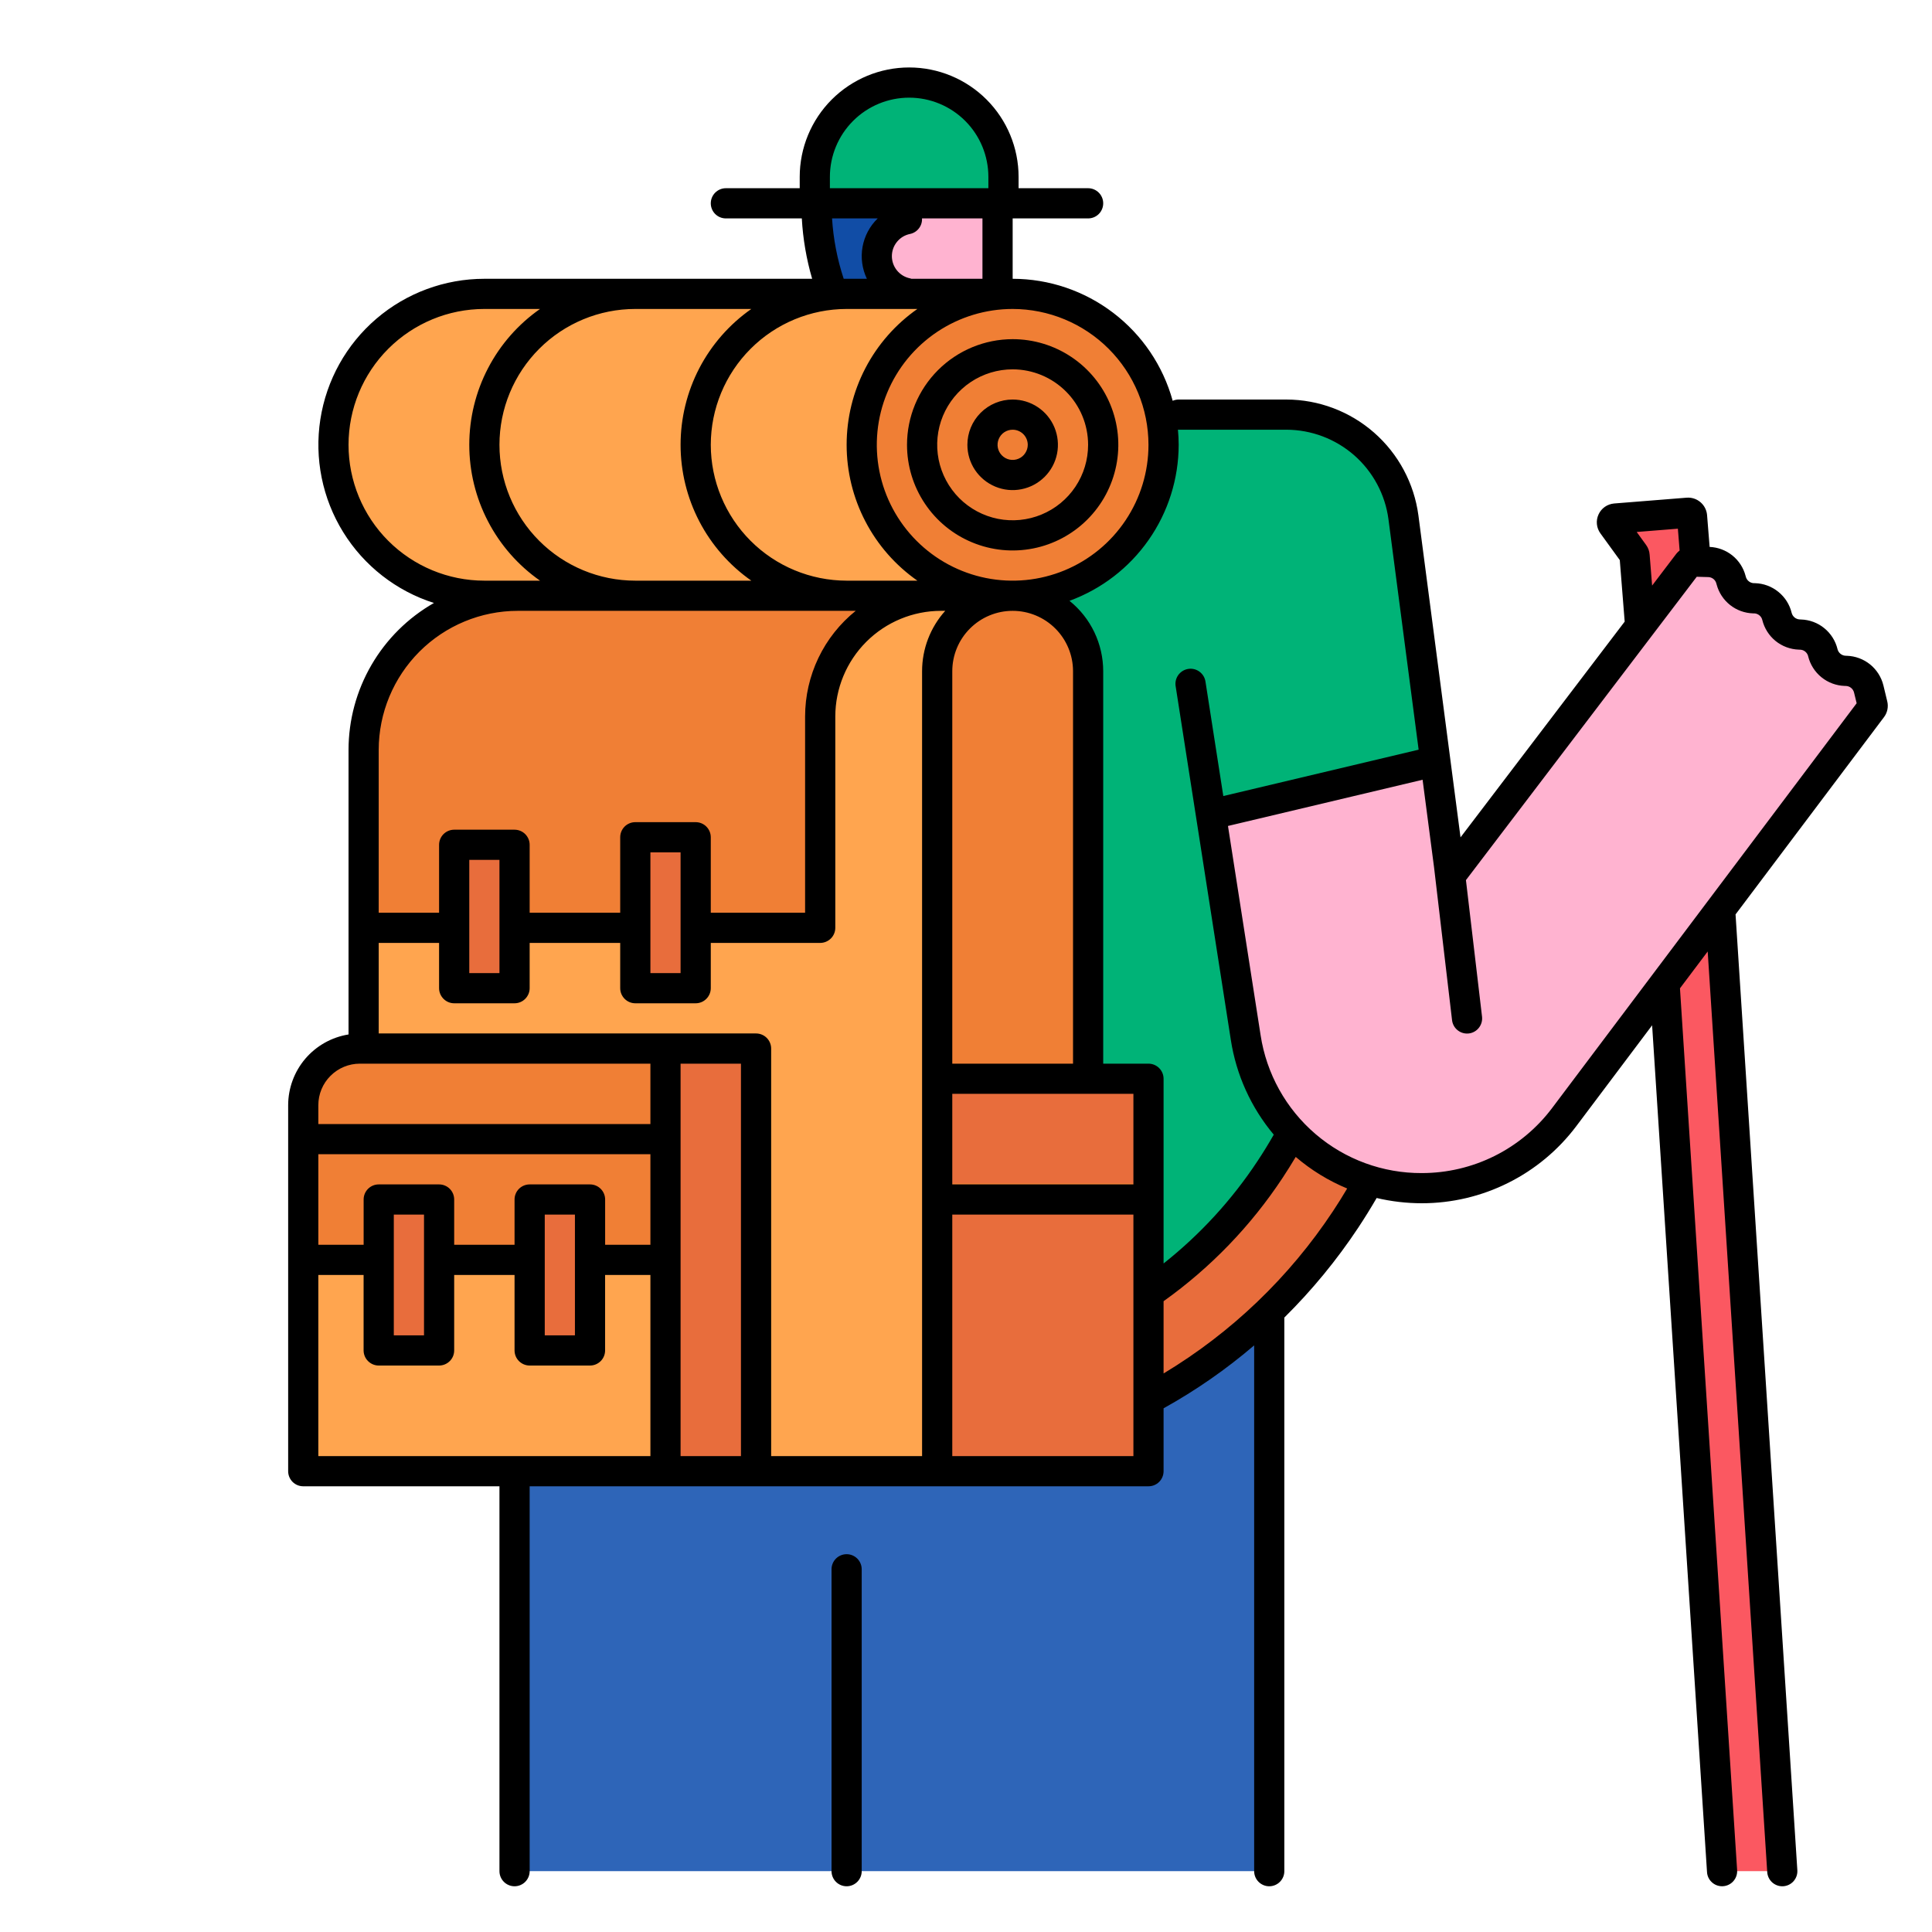
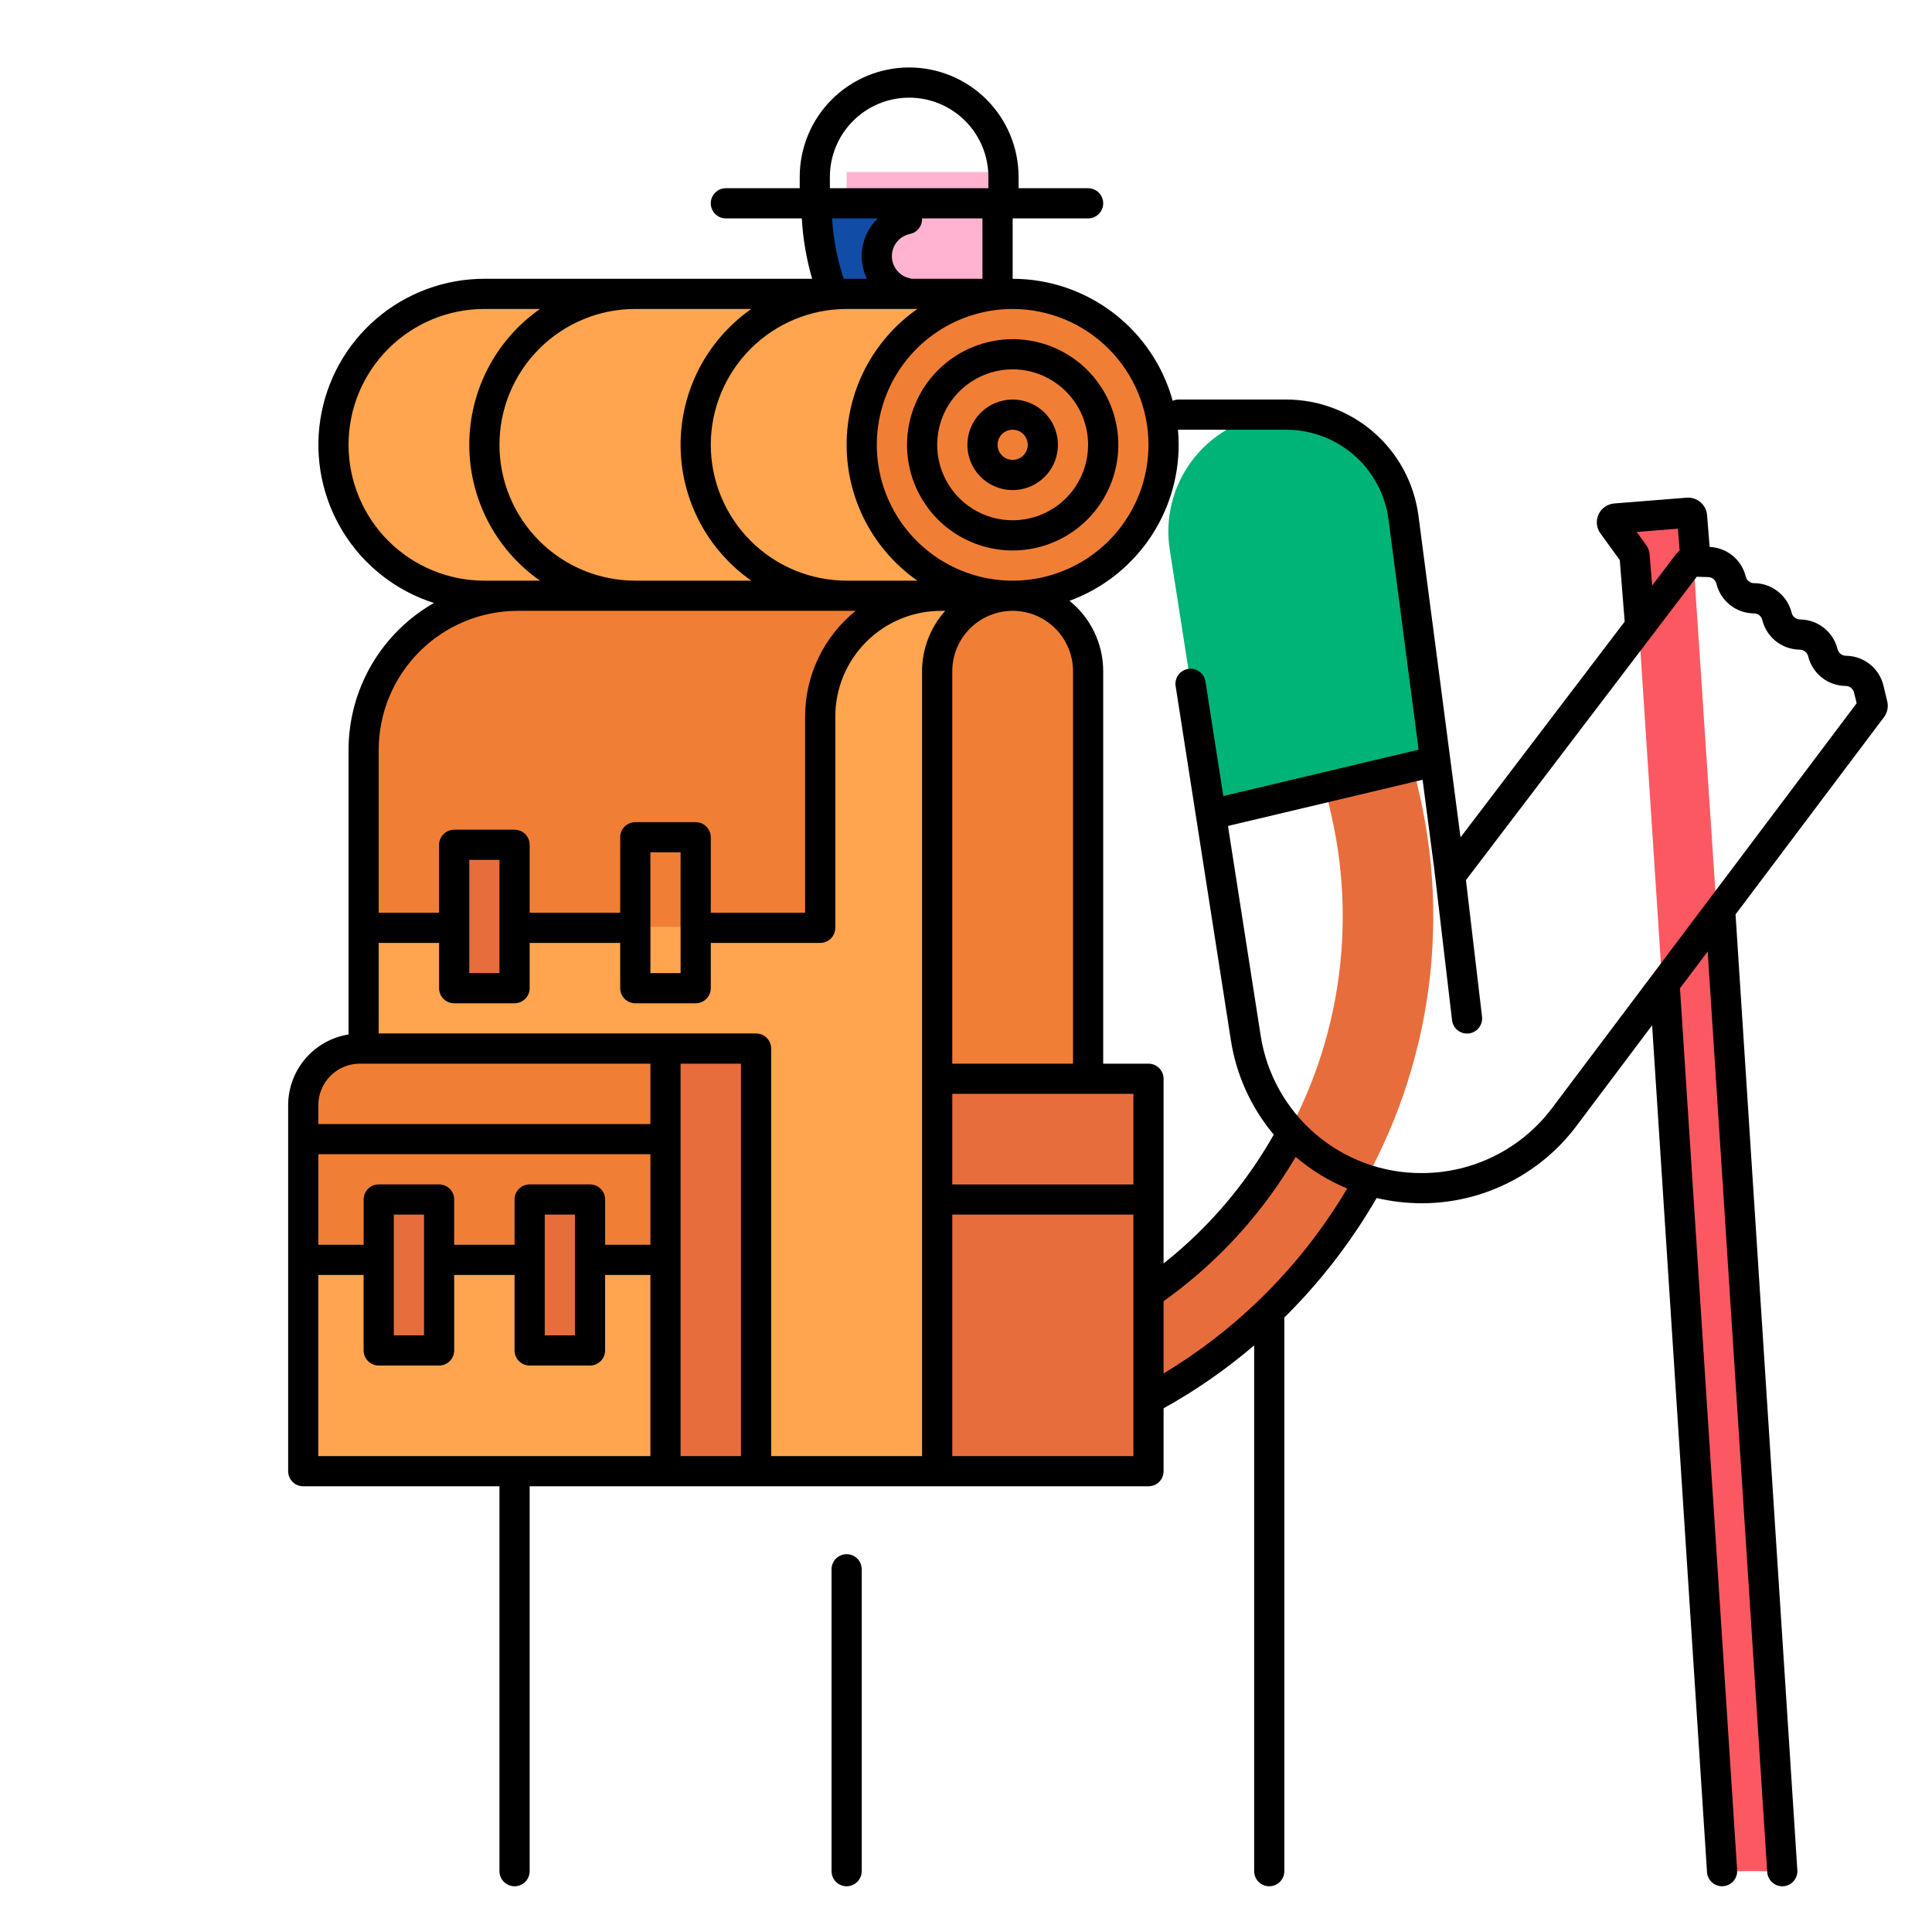
<svg xmlns="http://www.w3.org/2000/svg" width="60" height="60" viewBox="0 0 60 60" fill="none">
  <g id="Frame">
    <g id="filled outline">
-       <path id="Vector" d="M39.417 40.061L15.98 42.843V12.842H40.431L39.417 40.061Z" fill="#00B377" />
-       <path id="Vector_2" d="M15.98 42.843L39.417 40.061V58.111H15.98V42.843Z" fill="#2E65B8" />
      <path id="Vector_3" d="M26.293 5.343H30.98V8.864C30.98 9.422 30.759 9.957 30.364 10.352C29.97 10.746 29.435 10.967 28.877 10.967H26.293V5.343Z" fill="#FFB3D0" />
      <path id="Vector_4" d="M31.918 18.468V45.655H11.293V28.663C11.293 28.727 16.918 18.468 16.918 18.468H31.918Z" fill="#FFA54F" />
      <path id="Vector_5" d="M10.824 32.53H22.543V45.655H9.418V33.936C9.418 33.563 9.566 33.206 9.829 32.942C10.093 32.678 10.451 32.53 10.824 32.53Z" fill="#FFA54F" />
-       <path id="Vector_6" d="M26.293 10.03H29.105V12.842H26.293V10.03Z" fill="#FFB3D0" />
      <path id="Vector_7" d="M25.472 6.28H28.05C28.081 6.28 28.111 6.292 28.133 6.314C28.155 6.336 28.168 6.366 28.168 6.397V10.03H26.293L26.141 9.727C25.624 8.693 25.355 7.553 25.355 6.397C25.355 6.366 25.367 6.336 25.389 6.314C25.411 6.292 25.441 6.28 25.472 6.28Z" fill="#114DA6" />
      <path id="Vector_8" d="M55.293 58.111L52.5 16.042C52.498 16.026 52.494 16.012 52.486 15.998C52.479 15.985 52.469 15.973 52.457 15.963C52.445 15.954 52.431 15.946 52.416 15.942C52.401 15.938 52.386 15.937 52.37 15.938L50.123 16.189C50.103 16.191 50.083 16.199 50.066 16.212C50.05 16.224 50.036 16.241 50.028 16.26C50.02 16.279 50.017 16.3 50.02 16.321C50.023 16.341 50.031 16.361 50.044 16.377L50.733 17.267C50.746 17.285 50.754 17.305 50.756 17.326L53.427 58.111L55.293 58.111Z" fill="#FB5861" />
      <path id="Vector_9" d="M30.54 45.164L30.043 42.396C31.925 42.058 33.72 41.342 35.318 40.291C36.916 39.24 38.285 37.877 39.342 36.282C40.399 34.688 41.122 32.896 41.467 31.015C41.812 29.133 41.773 27.201 41.351 25.336L39.232 15.965L41.975 15.345L44.094 24.716C44.6 26.952 44.647 29.267 44.233 31.522C43.819 33.777 42.953 35.925 41.686 37.836C40.42 39.747 38.779 41.382 36.863 42.641C34.947 43.9 32.796 44.759 30.54 45.164Z" fill="#E86D3C" />
      <path id="Vector_10" d="M29.105 20.811V45.538C29.105 45.569 29.117 45.599 29.139 45.621C29.161 45.643 29.191 45.655 29.222 45.655H33.675C33.706 45.655 33.736 45.643 33.758 45.621C33.78 45.599 33.792 45.569 33.792 45.538V20.811C33.792 20.19 33.546 19.593 33.106 19.154C32.666 18.715 32.07 18.468 31.449 18.468C30.827 18.468 30.231 18.715 29.791 19.154C29.352 19.593 29.105 20.19 29.105 20.811Z" fill="#F07F35" />
      <path id="Vector_11" d="M29.105 33.468H35.667V45.655H29.105V33.468Z" fill="#E86D3C" />
      <path id="Vector_12" d="M29.105 36.749H35.667V37.686H29.105V36.749Z" fill="#F07F35" />
      <path id="Vector_13" d="M10.824 32.53H22.543V39.093H9.418V33.936C9.418 33.563 9.566 33.206 9.829 32.942C10.093 32.678 10.451 32.53 10.824 32.53Z" fill="#F07F35" />
      <path id="Vector_14" d="M20.668 32.53H23.48V45.655H20.668V32.53Z" fill="#E86D3C" />
      <path id="Vector_15" d="M43.585 16.032L44.578 23.617L44.472 23.631L37.606 25.262L36.328 17.074C36.253 16.595 36.274 16.105 36.389 15.634C36.505 15.162 36.713 14.719 37.002 14.328C37.29 13.938 37.653 13.609 38.07 13.36C38.486 13.111 38.948 12.947 39.429 12.879C39.909 12.809 40.398 12.837 40.868 12.958C41.338 13.08 41.779 13.294 42.166 13.587C42.552 13.88 42.877 14.248 43.12 14.667C43.364 15.087 43.522 15.551 43.584 16.032L43.585 16.032Z" fill="#00B377" />
-       <path id="Vector_16" d="M58.155 21.857C58.159 21.874 58.159 21.891 58.156 21.908C58.152 21.925 58.145 21.941 58.135 21.955L48.578 34.658C47.924 35.528 47.029 36.185 46.003 36.548C44.978 36.912 43.868 36.965 42.813 36.701C41.757 36.437 40.803 35.868 40.069 35.065C39.335 34.262 38.854 33.26 38.686 32.186L37.606 25.262L44.472 23.631L44.578 23.617L45.043 27.162L52.431 17.449C52.443 17.435 52.457 17.423 52.474 17.415C52.491 17.407 52.509 17.403 52.527 17.404L53.065 17.419C53.227 17.423 53.383 17.48 53.508 17.582C53.634 17.684 53.722 17.824 53.76 17.981L53.761 17.984C53.8 18.141 53.888 18.281 54.014 18.382C54.139 18.484 54.295 18.541 54.456 18.546H54.491C54.653 18.551 54.808 18.608 54.933 18.71C55.059 18.812 55.148 18.953 55.186 19.11C55.225 19.267 55.313 19.407 55.439 19.508C55.564 19.61 55.72 19.668 55.881 19.672L55.915 19.674C56.077 19.678 56.232 19.735 56.358 19.837C56.484 19.939 56.572 20.079 56.61 20.236V20.237C56.649 20.394 56.737 20.534 56.863 20.636C56.989 20.738 57.145 20.795 57.306 20.8L57.34 20.801C57.502 20.805 57.657 20.863 57.783 20.965C57.908 21.066 57.997 21.206 58.035 21.363L58.155 21.857Z" fill="#FFB3D0" />
      <path id="Vector_17" d="M28.026 8.858C28.544 8.858 28.964 8.438 28.964 7.921C28.964 7.403 28.544 6.983 28.026 6.983C27.508 6.983 27.089 7.403 27.089 7.921C27.089 8.438 27.508 8.858 28.026 8.858Z" fill="#FFB3D0" />
-       <path id="Vector_18" d="M28.235 2.318C27.47 2.318 26.736 2.623 26.195 3.164C25.654 3.705 25.35 4.438 25.349 5.203V6.187H31.12V5.203C31.119 4.438 30.815 3.705 30.274 3.164C29.733 2.623 29 2.318 28.235 2.318Z" fill="#00B377" />
      <path id="Vector_19" d="M29.105 18.468C28.11 18.468 27.157 18.863 26.453 19.566C25.75 20.269 25.355 21.223 25.355 22.218V28.78H11.293V23.155C11.293 21.912 11.786 20.72 12.665 19.84C13.545 18.961 14.737 18.468 15.98 18.468H29.105Z" fill="#F07F35" />
      <g id="Group">
        <path id="Vector_20" d="M14.105 26.002H15.98V30.689H14.105V26.002Z" fill="#E86D3C" />
-         <path id="Vector_21" d="M19.73 26.002H21.605V30.689H19.73V26.002Z" fill="#E86D3C" />
+         <path id="Vector_21" d="M19.73 26.002V30.689H19.73V26.002Z" fill="#E86D3C" />
        <path id="Vector_22" d="M11.761 37.252H13.636V41.939H11.761V37.252Z" fill="#E86D3C" />
        <path id="Vector_23" d="M16.449 37.252H18.324V41.939H16.449V37.252Z" fill="#E86D3C" />
      </g>
      <path id="Vector_24" d="M15.126 9.093C12.53 9.093 10.338 11.216 10.355 13.811C10.364 15.049 10.861 16.233 11.74 17.105C12.618 17.977 13.805 18.467 15.043 18.468H31.449V9.093H15.126Z" fill="#FFA54F" />
      <path id="Vector_25" d="M31.449 18.468C34.038 18.468 36.136 16.369 36.136 13.78C36.136 11.191 34.038 9.093 31.449 9.093C28.86 9.093 26.761 11.191 26.761 13.78C26.761 16.369 28.86 18.468 31.449 18.468Z" fill="#F07F35" />
      <path id="Vector_26" d="M58.61 21.78L58.491 21.286C58.428 21.03 58.284 20.802 58.079 20.635C57.874 20.469 57.62 20.375 57.357 20.366L57.319 20.365C57.262 20.363 57.207 20.343 57.162 20.308C57.117 20.273 57.084 20.224 57.068 20.169C57.068 20.166 57.067 20.163 57.066 20.16C57.004 19.904 56.859 19.674 56.654 19.508C56.45 19.341 56.196 19.247 55.932 19.239L55.895 19.237C55.836 19.235 55.779 19.214 55.733 19.177C55.688 19.14 55.655 19.089 55.641 19.031C55.579 18.775 55.434 18.546 55.228 18.38C55.023 18.213 54.769 18.119 54.505 18.111H54.465C54.407 18.108 54.351 18.087 54.307 18.05C54.262 18.013 54.23 17.963 54.217 17.907C54.215 17.899 54.213 17.891 54.21 17.883C54.145 17.634 54.001 17.412 53.8 17.25C53.599 17.089 53.351 16.996 53.094 16.985L53.014 15.989C52.999 15.835 52.925 15.694 52.807 15.594C52.689 15.494 52.537 15.445 52.383 15.456L50.131 15.636C50.027 15.645 49.927 15.68 49.842 15.739C49.756 15.799 49.688 15.88 49.645 15.975C49.601 16.069 49.583 16.173 49.593 16.277C49.603 16.381 49.641 16.48 49.702 16.564L50.304 17.394L50.456 19.305L45.358 26.005L44.05 16.006C43.917 15.011 43.429 14.099 42.675 13.437C41.922 12.776 40.954 12.41 39.951 12.408H36.605C36.541 12.408 36.478 12.421 36.419 12.447C36.119 11.359 35.47 10.399 34.572 9.715C33.675 9.031 32.578 8.659 31.449 8.658V6.783H33.792C33.917 6.783 34.036 6.734 34.124 6.646C34.212 6.558 34.261 6.439 34.261 6.314C34.261 6.19 34.212 6.071 34.124 5.983C34.036 5.895 33.917 5.845 33.792 5.845H31.633V5.494C31.633 4.593 31.275 3.728 30.638 3.091C30 2.454 29.136 2.095 28.235 2.095C27.333 2.095 26.469 2.454 25.831 3.091C25.194 3.728 24.836 4.593 24.836 5.494V5.845H22.543C22.418 5.845 22.299 5.895 22.211 5.983C22.123 6.071 22.074 6.19 22.074 6.314C22.074 6.439 22.123 6.558 22.211 6.646C22.299 6.734 22.418 6.783 22.543 6.783H24.901C24.936 7.418 25.044 8.047 25.222 8.658H15.043C13.813 8.658 12.623 9.098 11.689 9.898C10.755 10.698 10.138 11.806 9.949 13.021C9.76 14.237 10.011 15.479 10.658 16.526C11.305 17.572 12.304 18.352 13.476 18.726C12.671 19.186 12.002 19.849 11.536 20.651C11.07 21.452 10.825 22.362 10.824 23.289V32.126C10.301 32.21 9.826 32.477 9.482 32.879C9.139 33.282 8.95 33.793 8.949 34.322V45.689C8.949 45.813 8.998 45.933 9.086 46.021C9.174 46.109 9.293 46.158 9.418 46.158H15.511V58.111C15.511 58.235 15.561 58.355 15.649 58.443C15.736 58.53 15.856 58.58 15.98 58.58C16.104 58.58 16.224 58.53 16.311 58.443C16.399 58.355 16.449 58.235 16.449 58.111V46.158H35.667C35.792 46.158 35.911 46.109 35.999 46.021C36.087 45.933 36.136 45.813 36.136 45.689V43.736C37.137 43.181 38.079 42.526 38.949 41.782V58.111C38.949 58.235 38.998 58.354 39.086 58.442C39.174 58.53 39.293 58.58 39.417 58.58C39.542 58.58 39.661 58.53 39.749 58.442C39.837 58.354 39.886 58.235 39.886 58.111V40.918C40.744 40.069 41.513 39.135 42.18 38.129C42.378 37.83 42.57 37.52 42.753 37.205C43.213 37.313 43.683 37.368 44.156 37.368C45.086 37.368 46.004 37.152 46.836 36.736C47.669 36.321 48.394 35.717 48.953 34.974L51.308 31.842L53.013 58.141C53.02 58.26 53.073 58.371 53.16 58.452C53.246 58.534 53.361 58.579 53.48 58.579C53.49 58.579 53.5 58.579 53.511 58.578C53.572 58.574 53.632 58.558 53.687 58.531C53.742 58.504 53.792 58.466 53.832 58.42C53.873 58.373 53.904 58.32 53.924 58.261C53.944 58.203 53.952 58.142 53.948 58.08L52.173 30.693L53.034 29.549L54.883 58.141C54.891 58.26 54.943 58.371 55.03 58.453C55.117 58.534 55.231 58.58 55.35 58.58C55.36 58.58 55.37 58.58 55.381 58.579C55.442 58.575 55.502 58.559 55.557 58.532C55.613 58.504 55.662 58.467 55.703 58.42C55.743 58.374 55.774 58.32 55.794 58.262C55.814 58.204 55.822 58.142 55.818 58.081L53.899 28.398L58.51 22.27C58.562 22.201 58.598 22.121 58.615 22.036C58.632 21.951 58.631 21.864 58.61 21.78ZM51.231 17.227C51.224 17.118 51.186 17.014 51.122 16.925L50.829 16.521L52.108 16.419L52.162 17.096C52.124 17.126 52.089 17.161 52.058 17.199L51.308 18.186L51.231 17.227ZM36.605 13.345H39.951C40.726 13.347 41.475 13.63 42.058 14.141C42.64 14.653 43.018 15.358 43.12 16.127L44.057 23.282L37.991 24.722L37.439 21.18C37.431 21.118 37.411 21.058 37.38 21.003C37.348 20.949 37.306 20.901 37.256 20.863C37.206 20.825 37.149 20.798 37.088 20.782C37.027 20.767 36.963 20.764 36.901 20.774C36.839 20.784 36.779 20.806 36.726 20.839C36.673 20.872 36.627 20.916 36.59 20.967C36.554 21.018 36.529 21.076 36.515 21.138C36.502 21.199 36.501 21.263 36.513 21.325L38.224 32.292C38.391 33.377 38.852 34.396 39.558 35.238C39.398 35.518 39.23 35.793 39.054 36.057C38.256 37.266 37.271 38.339 36.136 39.238V33.502C36.136 33.377 36.086 33.258 35.998 33.17C35.91 33.082 35.791 33.033 35.667 33.033H34.261V20.845C34.261 20.426 34.167 20.012 33.986 19.633C33.805 19.255 33.541 18.922 33.214 18.659C34.207 18.295 35.065 17.636 35.671 16.769C36.278 15.903 36.603 14.871 36.605 13.814C36.605 13.655 36.596 13.498 36.582 13.343C36.59 13.343 36.598 13.345 36.605 13.345ZM23.48 32.095H11.761V29.283H13.636V30.689C13.636 30.813 13.686 30.932 13.774 31.02C13.861 31.108 13.981 31.158 14.105 31.158H15.98C16.104 31.158 16.224 31.108 16.311 31.02C16.399 30.932 16.449 30.813 16.449 30.689V29.283H19.261V30.689C19.261 30.813 19.311 30.932 19.399 31.02C19.486 31.108 19.606 31.158 19.73 31.158H21.605C21.729 31.158 21.849 31.108 21.936 31.02C22.024 30.932 22.074 30.813 22.074 30.689V29.283H25.472C25.596 29.283 25.716 29.233 25.804 29.145C25.892 29.057 25.941 28.938 25.941 28.814V22.251C25.942 21.381 26.288 20.547 26.903 19.932C27.518 19.317 28.352 18.971 29.222 18.97H29.355C28.892 19.485 28.636 20.153 28.636 20.845V45.22H23.949V32.564C23.949 32.44 23.899 32.32 23.811 32.232C23.724 32.145 23.604 32.095 23.48 32.095ZM18.324 36.783H16.449C16.325 36.783 16.205 36.832 16.117 36.92C16.029 37.008 15.98 37.127 15.98 37.251V38.658H14.105V37.251C14.105 37.127 14.056 37.008 13.968 36.92C13.88 36.832 13.761 36.783 13.636 36.783H11.761C11.637 36.783 11.518 36.832 11.43 36.92C11.342 37.008 11.293 37.127 11.293 37.251V38.658H9.886V35.845H20.199V38.658H18.793V37.251C18.793 37.127 18.743 37.008 18.655 36.92C18.567 36.832 18.448 36.783 18.324 36.783ZM17.855 37.72V41.47H16.918V37.72H17.855ZM13.168 37.72V41.47H12.23V37.72H13.168ZM14.574 30.22V26.704H15.511V30.22H14.574ZM20.199 30.22V26.47H21.136V30.22H20.199ZM19.73 18.033C18.611 18.033 17.538 17.588 16.747 16.797C15.956 16.006 15.511 14.933 15.511 13.814C15.511 12.695 15.956 11.622 16.747 10.831C17.538 10.04 18.611 9.595 19.73 9.595H23.333C22.655 10.07 22.101 10.701 21.718 11.435C21.336 12.17 21.136 12.986 21.136 13.814C21.136 14.642 21.336 15.458 21.718 16.192C22.101 16.927 22.655 17.558 23.333 18.033H19.73ZM22.074 13.814C22.075 12.695 22.52 11.623 23.311 10.832C24.102 10.041 25.174 9.596 26.293 9.595H28.49C27.811 10.07 27.257 10.701 26.875 11.435C26.492 12.17 26.293 12.986 26.293 13.814C26.293 14.642 26.492 15.458 26.875 16.192C27.257 16.927 27.811 17.558 28.49 18.033H26.293C25.174 18.031 24.102 17.587 23.311 16.796C22.52 16.005 22.075 14.932 22.074 13.814ZM28.261 7.266C28.371 7.243 28.469 7.182 28.537 7.093C28.606 7.005 28.64 6.895 28.634 6.783H30.511V8.658H28.307C28.292 8.652 28.277 8.648 28.261 8.644C28.102 8.612 27.959 8.525 27.857 8.4C27.754 8.274 27.698 8.117 27.698 7.955C27.698 7.792 27.754 7.635 27.857 7.51C27.959 7.384 28.102 7.298 28.261 7.266ZM33.324 20.845V33.033H29.574V20.845C29.574 20.348 29.771 19.871 30.123 19.52C30.474 19.168 30.951 18.97 31.449 18.97C31.946 18.97 32.423 19.168 32.775 19.52C33.126 19.871 33.324 20.348 33.324 20.845ZM29.574 33.97H35.199V36.783H29.574V33.97ZM35.667 13.814C35.667 14.649 35.42 15.464 34.956 16.158C34.493 16.852 33.834 17.392 33.063 17.712C32.292 18.031 31.444 18.115 30.626 17.952C29.807 17.789 29.056 17.387 28.466 16.797C27.876 16.207 27.474 15.456 27.311 14.637C27.148 13.819 27.232 12.97 27.551 12.2C27.87 11.429 28.411 10.77 29.105 10.306C29.799 9.843 30.614 9.595 31.449 9.595C32.567 9.597 33.639 10.041 34.43 10.832C35.221 11.623 35.666 12.695 35.667 13.814L35.667 13.814ZM25.773 5.494C25.773 4.841 26.033 4.215 26.494 3.754C26.956 3.292 27.582 3.033 28.235 3.033C28.887 3.033 29.513 3.292 29.975 3.754C30.436 4.215 30.695 4.841 30.695 5.494V5.845H25.773V5.494ZM25.84 6.783H27.258C27.012 7.021 26.848 7.33 26.787 7.666C26.727 8.003 26.774 8.35 26.922 8.658H26.202C26.001 8.051 25.88 7.421 25.84 6.783L25.84 6.783ZM15.042 18.033C13.924 18.033 12.851 17.588 12.059 16.797C11.268 16.006 10.824 14.933 10.824 13.814C10.824 12.695 11.268 11.622 12.059 10.831C12.851 10.04 13.924 9.595 15.042 9.595H16.771C16.092 10.07 15.538 10.701 15.156 11.436C14.773 12.17 14.574 12.986 14.574 13.814C14.574 14.642 14.773 15.458 15.156 16.192C15.538 16.927 16.092 17.558 16.771 18.033H15.042ZM16.079 18.97H26.575C26.084 19.365 25.688 19.865 25.416 20.433C25.145 21 25.003 21.622 25.003 22.252V28.345H22.074V26.002C22.074 25.877 22.024 25.758 21.936 25.67C21.849 25.582 21.729 25.533 21.605 25.533H19.73C19.606 25.533 19.486 25.582 19.398 25.67C19.311 25.758 19.261 25.877 19.261 26.002V28.345H16.449V26.236C16.449 26.112 16.399 25.992 16.311 25.904C16.224 25.817 16.104 25.767 15.98 25.767H14.105C13.981 25.767 13.861 25.817 13.774 25.904C13.686 25.992 13.636 26.112 13.636 26.236V28.345H11.761V23.288C11.762 22.143 12.218 21.046 13.027 20.236C13.837 19.427 14.935 18.971 16.08 18.97L16.079 18.97ZM11.175 33.033H20.199V34.908H9.886V34.322C9.886 33.98 10.022 33.652 10.264 33.411C10.506 33.169 10.834 33.033 11.175 33.033L11.175 33.033ZM9.886 45.22V39.595H11.292V41.939C11.292 42.063 11.342 42.183 11.43 42.27C11.518 42.358 11.637 42.408 11.761 42.408H13.636C13.761 42.408 13.88 42.358 13.968 42.27C14.056 42.183 14.105 42.063 14.105 41.939V39.595H15.98V41.939C15.98 42.063 16.029 42.183 16.117 42.27C16.205 42.358 16.324 42.408 16.449 42.408H18.324C18.448 42.408 18.567 42.358 18.655 42.27C18.743 42.183 18.792 42.063 18.792 41.939V39.595H20.199V45.22H9.886ZM22.542 45.22H21.136V33.033H23.011V45.22H22.542ZM29.574 45.22V37.72H35.199V45.22H29.574ZM41.399 37.611C40.042 39.663 38.244 41.386 36.136 42.654V40.41C37.595 39.37 38.849 38.07 39.835 36.575C39.974 36.365 40.109 36.149 40.24 35.929C40.717 36.338 41.257 36.669 41.838 36.91C41.697 37.148 41.55 37.383 41.399 37.611L41.399 37.611ZM48.203 34.41C47.731 35.038 47.12 35.547 46.418 35.898C45.715 36.249 44.941 36.431 44.155 36.431C42.946 36.437 41.775 36.007 40.856 35.22C39.937 34.434 39.331 33.343 39.149 32.147L38.136 25.651L44.18 24.216L44.535 26.929L45.095 31.684C45.109 31.798 45.163 31.903 45.249 31.979C45.335 32.056 45.446 32.098 45.56 32.098C45.579 32.098 45.597 32.097 45.616 32.095C45.739 32.08 45.852 32.017 45.928 31.919C46.005 31.822 46.04 31.698 46.026 31.574L45.526 27.333L52.694 17.912L53.052 17.922C53.11 17.923 53.166 17.944 53.212 17.98C53.258 18.017 53.29 18.068 53.304 18.125C53.306 18.134 53.309 18.142 53.311 18.151C53.378 18.403 53.524 18.626 53.728 18.788C53.932 18.95 54.182 19.041 54.443 19.049H54.456H54.483C54.539 19.052 54.594 19.073 54.638 19.109C54.684 19.146 54.717 19.197 54.73 19.255C54.793 19.511 54.938 19.74 55.142 19.906C55.347 20.072 55.601 20.166 55.864 20.175L55.901 20.176C55.959 20.178 56.014 20.197 56.058 20.232C56.103 20.267 56.136 20.316 56.152 20.37C56.153 20.374 56.153 20.378 56.154 20.382C56.217 20.638 56.362 20.867 56.567 21.033C56.772 21.199 57.026 21.294 57.289 21.302L57.327 21.303C57.385 21.305 57.442 21.326 57.487 21.363C57.533 21.4 57.565 21.451 57.579 21.508L57.66 21.84L48.203 34.41Z" fill="black" />
      <path id="Vector_27" d="M28.168 13.814C28.168 14.463 28.36 15.097 28.721 15.637C29.081 16.177 29.593 16.597 30.193 16.845C30.793 17.094 31.452 17.159 32.089 17.032C32.725 16.906 33.31 16.593 33.769 16.134C34.228 15.675 34.54 15.091 34.667 14.454C34.794 13.818 34.729 13.158 34.48 12.558C34.232 11.959 33.811 11.446 33.272 11.086C32.732 10.725 32.098 10.533 31.449 10.533C30.579 10.534 29.745 10.88 29.13 11.495C28.515 12.11 28.169 12.944 28.168 13.814ZM33.792 13.814C33.792 14.277 33.655 14.731 33.398 15.116C33.14 15.502 32.774 15.802 32.346 15.979C31.917 16.157 31.446 16.203 30.991 16.113C30.537 16.022 30.119 15.799 29.791 15.471C29.464 15.143 29.241 14.726 29.15 14.271C29.06 13.817 29.106 13.345 29.283 12.917C29.461 12.489 29.761 12.123 30.147 11.865C30.532 11.608 30.985 11.47 31.449 11.47C32.07 11.471 32.666 11.718 33.105 12.158C33.545 12.597 33.792 13.193 33.792 13.814Z" fill="black" />
      <path id="Vector_28" d="M30.043 13.814C30.043 14.092 30.125 14.364 30.279 14.595C30.434 14.826 30.654 15.007 30.911 15.113C31.168 15.22 31.45 15.248 31.723 15.193C31.996 15.139 32.246 15.005 32.443 14.808C32.64 14.612 32.774 14.361 32.828 14.088C32.882 13.816 32.854 13.533 32.748 13.276C32.642 13.019 32.461 12.799 32.23 12.645C31.999 12.49 31.727 12.408 31.449 12.408C31.076 12.408 30.718 12.556 30.455 12.82C30.191 13.084 30.043 13.441 30.043 13.814ZM31.918 13.814C31.918 13.907 31.89 13.997 31.838 14.074C31.787 14.152 31.714 14.212 31.628 14.247C31.543 14.283 31.448 14.292 31.357 14.274C31.266 14.256 31.183 14.211 31.117 14.145C31.052 14.08 31.007 13.996 30.989 13.905C30.971 13.815 30.98 13.72 31.016 13.635C31.051 13.549 31.111 13.476 31.188 13.424C31.265 13.373 31.356 13.345 31.449 13.345C31.573 13.345 31.692 13.395 31.78 13.482C31.868 13.57 31.918 13.69 31.918 13.814Z" fill="black" />
      <path id="Vector_29" d="M26.293 48.267C26.168 48.267 26.049 48.316 25.961 48.404C25.873 48.492 25.824 48.611 25.824 48.736V58.111C25.824 58.235 25.873 58.354 25.961 58.442C26.049 58.53 26.168 58.58 26.293 58.58C26.417 58.58 26.536 58.53 26.624 58.442C26.712 58.354 26.761 58.235 26.761 58.111V48.736C26.761 48.611 26.712 48.492 26.624 48.404C26.536 48.316 26.417 48.267 26.293 48.267Z" fill="black" />
    </g>
  </g>
</svg>